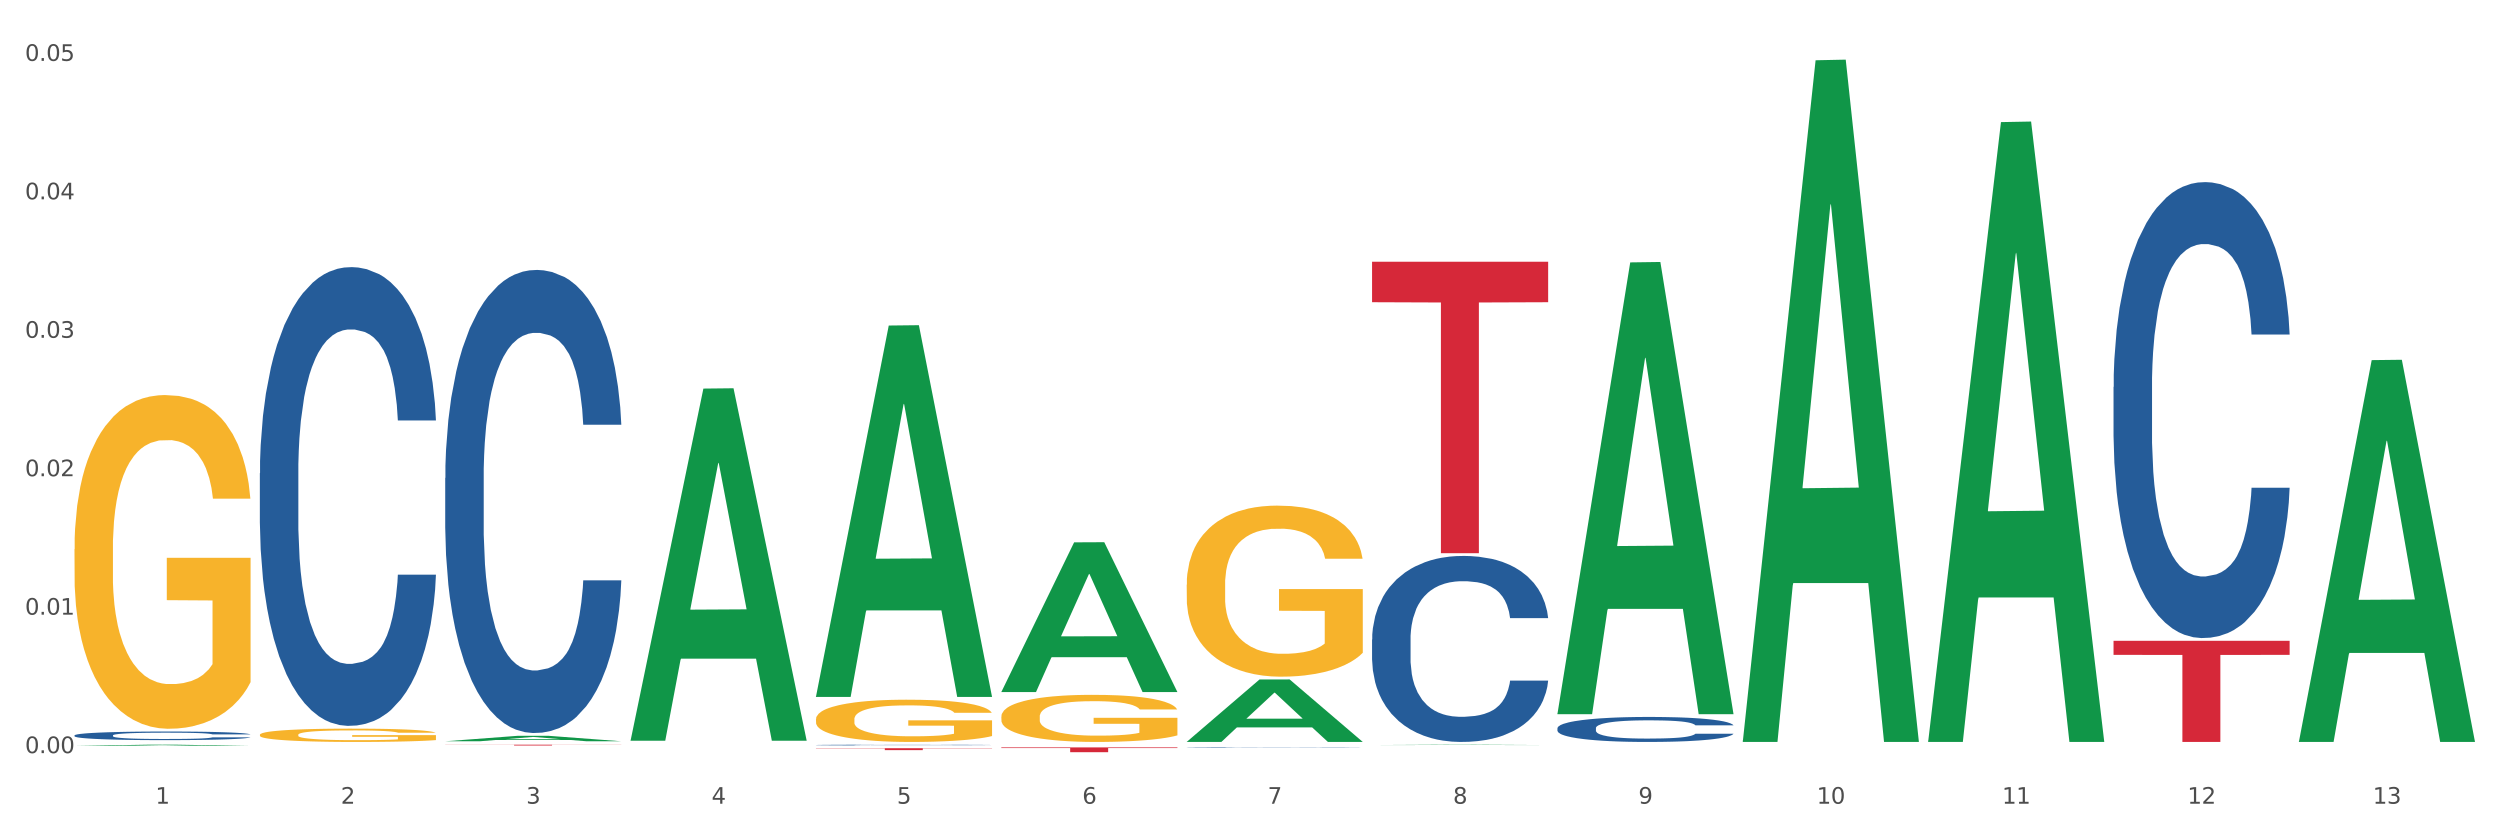
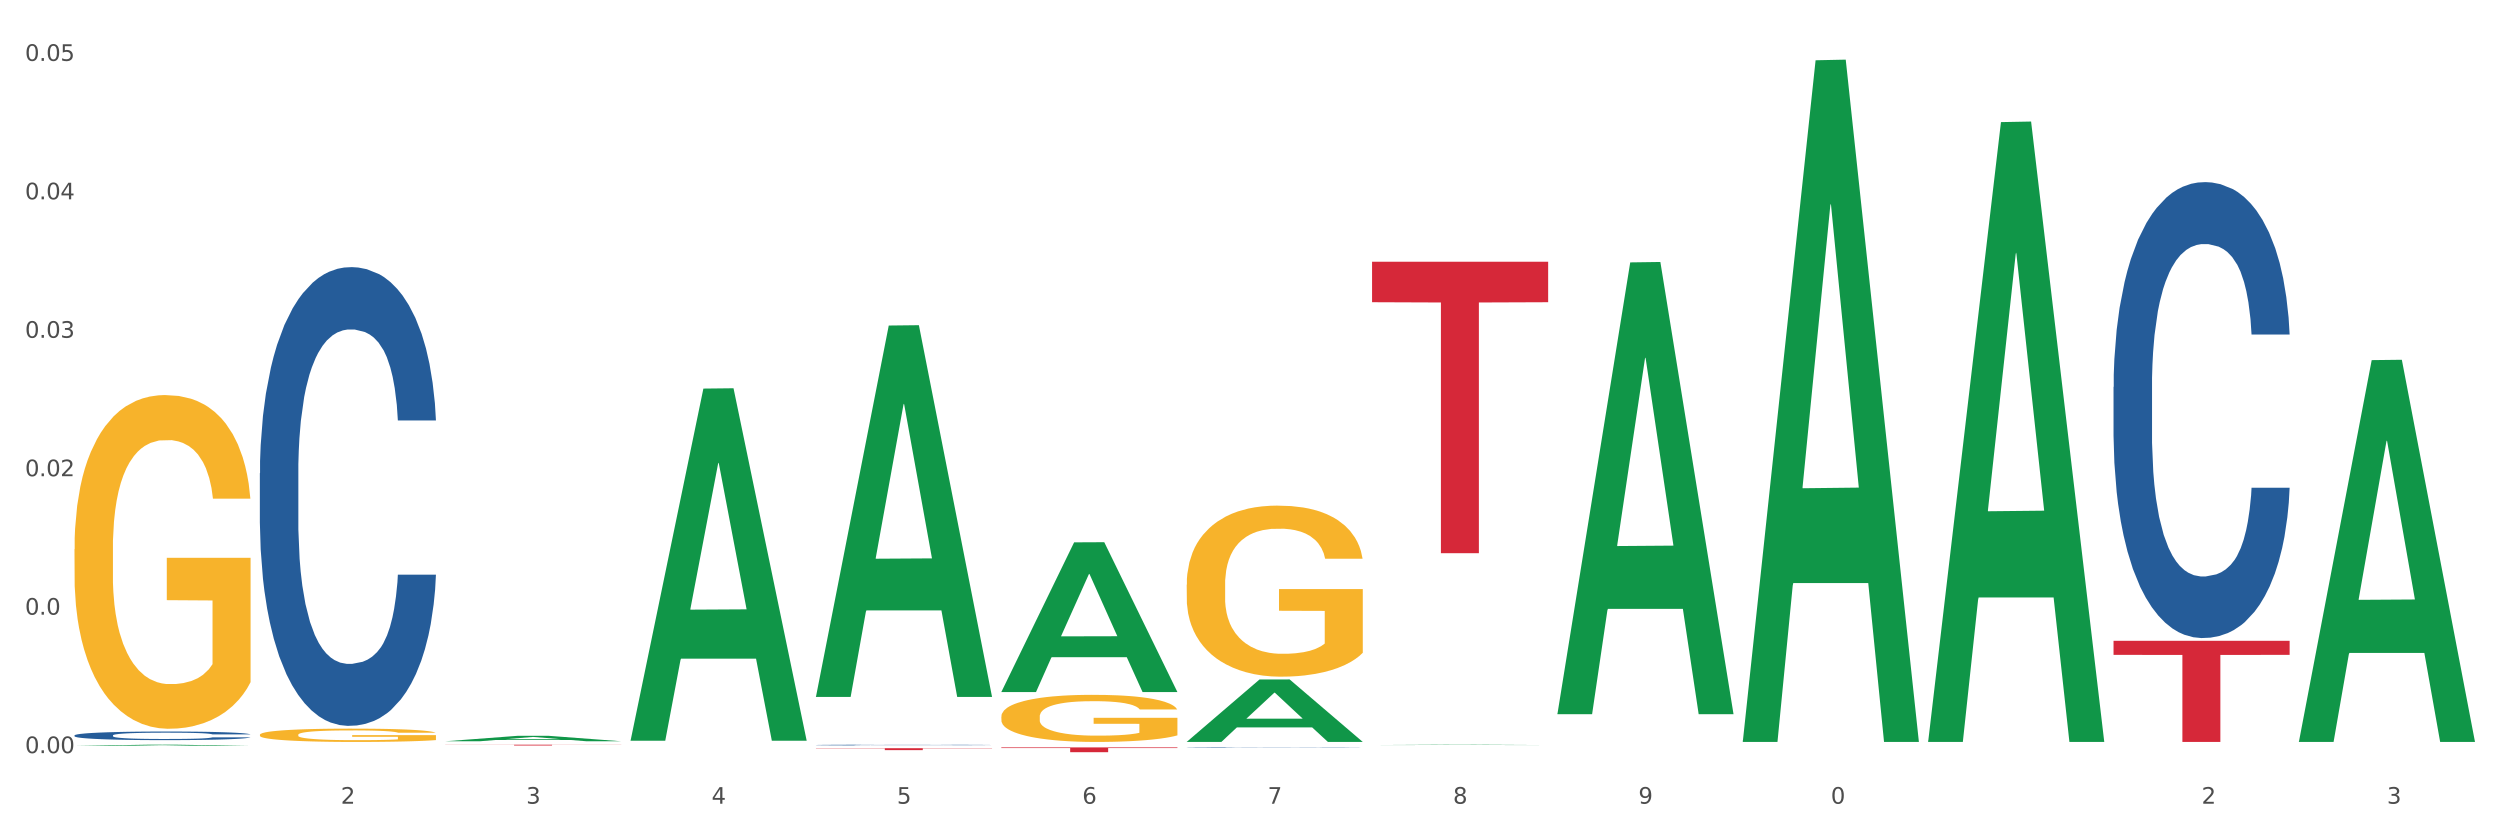
<svg xmlns="http://www.w3.org/2000/svg" xmlns:xlink="http://www.w3.org/1999/xlink" width="1080pt" height="360pt" viewBox="0 0 1080 360" version="1.1">
  <rect x="0" y="0" width="1080" height="360" fill="#333333" stroke="none" />
  <defs>
    <style type="text/css">*{stroke-linejoin: round; stroke-linecap: butt}</style>
  </defs>
  <g id="figure_1">
    <g id="patch_1">
      <path d="M 0 360  L 1080 360  L 1080 0  L 0 0  z " style="fill: #ffffff; stroke: #ffffff; stroke-linejoin: miter" />
    </g>
    <g id="axes_1">
      <g id="matplotlib.axis_1">
        <g id="xtick_1">
          <g id="text_1">
            <g style="fill: #4d4d4d" transform="translate(67.159 347.204) scale(0.096 -0.096)">
              <defs>
-                 <path id="DejaVuSans-31" d="M 794 531  L 1825 531  L 1825 4091  L 703 3866  L 703 4441  L 1819 4666  L 2450 4666  L 2450 531  L 3481 531  L 3481 0  L 794 0  L 794 531  z " transform="scale(0.016)" />
-               </defs>
+                 </defs>
              <use xlink:href="#DejaVuSans-31" />
            </g>
          </g>
        </g>
        <g id="xtick_2">
          <g id="text_2">
            <g style="fill: #4d4d4d" transform="translate(147.238 347.204) scale(0.096 -0.096)">
              <defs>
                <path id="DejaVuSans-32" d="M 1228 531  L 3431 531  L 3431 0  L 469 0  L 469 531  Q 828 903 1448 1529  Q 2069 2156 2228 2338  Q 2531 2678 2651 2914  Q 2772 3150 2772 3378  Q 2772 3750 2511 3984  Q 2250 4219 1831 4219  Q 1534 4219 1204 4116  Q 875 4013 500 3803  L 500 4441  Q 881 4594 1212 4672  Q 1544 4750 1819 4750  Q 2544 4750 2975 4387  Q 3406 4025 3406 3419  Q 3406 3131 3298 2873  Q 3191 2616 2906 2266  Q 2828 2175 2409 1742  Q 1991 1309 1228 531  z " transform="scale(0.016)" />
              </defs>
              <use xlink:href="#DejaVuSans-32" />
            </g>
          </g>
        </g>
        <g id="xtick_3">
          <g id="text_3">
            <g style="fill: #4d4d4d" transform="translate(227.317 347.204) scale(0.096 -0.096)">
              <defs>
                <path id="DejaVuSans-33" d="M 2597 2516  Q 3050 2419 3304 2112  Q 3559 1806 3559 1356  Q 3559 666 3084 287  Q 2609 -91 1734 -91  Q 1441 -91 1130 -33  Q 819 25 488 141  L 488 750  Q 750 597 1062 519  Q 1375 441 1716 441  Q 2309 441 2620 675  Q 2931 909 2931 1356  Q 2931 1769 2642 2001  Q 2353 2234 1838 2234  L 1294 2234  L 1294 2753  L 1863 2753  Q 2328 2753 2575 2939  Q 2822 3125 2822 3475  Q 2822 3834 2567 4026  Q 2313 4219 1838 4219  Q 1578 4219 1281 4162  Q 984 4106 628 3988  L 628 4550  Q 988 4650 1302 4700  Q 1616 4750 1894 4750  Q 2613 4750 3031 4423  Q 3450 4097 3450 3541  Q 3450 3153 3228 2886  Q 3006 2619 2597 2516  z " transform="scale(0.016)" />
              </defs>
              <use xlink:href="#DejaVuSans-33" />
            </g>
          </g>
        </g>
        <g id="xtick_4">
          <g id="text_4">
            <g style="fill: #4d4d4d" transform="translate(307.396 347.204) scale(0.096 -0.096)">
              <defs>
                <path id="DejaVuSans-34" d="M 2419 4116  L 825 1625  L 2419 1625  L 2419 4116  z M 2253 4666  L 3047 4666  L 3047 1625  L 3713 1625  L 3713 1100  L 3047 1100  L 3047 0  L 2419 0  L 2419 1100  L 313 1100  L 313 1709  L 2253 4666  z " transform="scale(0.016)" />
              </defs>
              <use xlink:href="#DejaVuSans-34" />
            </g>
          </g>
        </g>
        <g id="xtick_5">
          <g id="text_5">
            <g style="fill: #4d4d4d" transform="translate(387.475 347.204) scale(0.096 -0.096)">
              <defs>
                <path id="DejaVuSans-35" d="M 691 4666  L 3169 4666  L 3169 4134  L 1269 4134  L 1269 2991  Q 1406 3038 1543 3061  Q 1681 3084 1819 3084  Q 2600 3084 3056 2656  Q 3513 2228 3513 1497  Q 3513 744 3044 326  Q 2575 -91 1722 -91  Q 1428 -91 1123 -41  Q 819 9 494 109  L 494 744  Q 775 591 1075 516  Q 1375 441 1709 441  Q 2250 441 2565 725  Q 2881 1009 2881 1497  Q 2881 1984 2565 2268  Q 2250 2553 1709 2553  Q 1456 2553 1204 2497  Q 953 2441 691 2322  L 691 4666  z " transform="scale(0.016)" />
              </defs>
              <use xlink:href="#DejaVuSans-35" />
            </g>
          </g>
        </g>
        <g id="xtick_6">
          <g id="text_6">
            <g style="fill: #4d4d4d" transform="translate(467.554 347.204) scale(0.096 -0.096)">
              <defs>
                <path id="DejaVuSans-36" d="M 2113 2584  Q 1688 2584 1439 2293  Q 1191 2003 1191 1497  Q 1191 994 1439 701  Q 1688 409 2113 409  Q 2538 409 2786 701  Q 3034 994 3034 1497  Q 3034 2003 2786 2293  Q 2538 2584 2113 2584  z M 3366 4563  L 3366 3988  Q 3128 4100 2886 4159  Q 2644 4219 2406 4219  Q 1781 4219 1451 3797  Q 1122 3375 1075 2522  Q 1259 2794 1537 2939  Q 1816 3084 2150 3084  Q 2853 3084 3261 2657  Q 3669 2231 3669 1497  Q 3669 778 3244 343  Q 2819 -91 2113 -91  Q 1303 -91 875 529  Q 447 1150 447 2328  Q 447 3434 972 4092  Q 1497 4750 2381 4750  Q 2619 4750 2861 4703  Q 3103 4656 3366 4563  z " transform="scale(0.016)" />
              </defs>
              <use xlink:href="#DejaVuSans-36" />
            </g>
          </g>
        </g>
        <g id="xtick_7">
          <g id="text_7">
            <g style="fill: #4d4d4d" transform="translate(547.634 347.204) scale(0.096 -0.096)">
              <defs>
                <path id="DejaVuSans-37" d="M 525 4666  L 3525 4666  L 3525 4397  L 1831 0  L 1172 0  L 2766 4134  L 525 4134  L 525 4666  z " transform="scale(0.016)" />
              </defs>
              <use xlink:href="#DejaVuSans-37" />
            </g>
          </g>
        </g>
        <g id="xtick_8">
          <g id="text_8">
            <g style="fill: #4d4d4d" transform="translate(627.713 347.204) scale(0.096 -0.096)">
              <defs>
                <path id="DejaVuSans-38" d="M 2034 2216  Q 1584 2216 1326 1975  Q 1069 1734 1069 1313  Q 1069 891 1326 650  Q 1584 409 2034 409  Q 2484 409 2743 651  Q 3003 894 3003 1313  Q 3003 1734 2745 1975  Q 2488 2216 2034 2216  z M 1403 2484  Q 997 2584 770 2862  Q 544 3141 544 3541  Q 544 4100 942 4425  Q 1341 4750 2034 4750  Q 2731 4750 3128 4425  Q 3525 4100 3525 3541  Q 3525 3141 3298 2862  Q 3072 2584 2669 2484  Q 3125 2378 3379 2068  Q 3634 1759 3634 1313  Q 3634 634 3220 271  Q 2806 -91 2034 -91  Q 1263 -91 848 271  Q 434 634 434 1313  Q 434 1759 690 2068  Q 947 2378 1403 2484  z M 1172 3481  Q 1172 3119 1398 2916  Q 1625 2713 2034 2713  Q 2441 2713 2670 2916  Q 2900 3119 2900 3481  Q 2900 3844 2670 4047  Q 2441 4250 2034 4250  Q 1625 4250 1398 4047  Q 1172 3844 1172 3481  z " transform="scale(0.016)" />
              </defs>
              <use xlink:href="#DejaVuSans-38" />
            </g>
          </g>
        </g>
        <g id="xtick_9">
          <g id="text_9">
            <g style="fill: #4d4d4d" transform="translate(707.792 347.204) scale(0.096 -0.096)">
              <defs>
                <path id="DejaVuSans-39" d="M 703 97  L 703 672  Q 941 559 1184 500  Q 1428 441 1663 441  Q 2288 441 2617 861  Q 2947 1281 2994 2138  Q 2813 1869 2534 1725  Q 2256 1581 1919 1581  Q 1219 1581 811 2004  Q 403 2428 403 3163  Q 403 3881 828 4315  Q 1253 4750 1959 4750  Q 2769 4750 3195 4129  Q 3622 3509 3622 2328  Q 3622 1225 3098 567  Q 2575 -91 1691 -91  Q 1453 -91 1209 -44  Q 966 3 703 97  z M 1959 2075  Q 2384 2075 2632 2365  Q 2881 2656 2881 3163  Q 2881 3666 2632 3958  Q 2384 4250 1959 4250  Q 1534 4250 1286 3958  Q 1038 3666 1038 3163  Q 1038 2656 1286 2365  Q 1534 2075 1959 2075  z " transform="scale(0.016)" />
              </defs>
              <use xlink:href="#DejaVuSans-39" />
            </g>
          </g>
        </g>
        <g id="xtick_10">
          <g id="text_10">
            <g style="fill: #4d4d4d" transform="translate(784.817 347.204) scale(0.096 -0.096)">
              <defs>
                <path id="DejaVuSans-30" d="M 2034 4250  Q 1547 4250 1301 3770  Q 1056 3291 1056 2328  Q 1056 1369 1301 889  Q 1547 409 2034 409  Q 2525 409 2770 889  Q 3016 1369 3016 2328  Q 3016 3291 2770 3770  Q 2525 4250 2034 4250  z M 2034 4750  Q 2819 4750 3233 4129  Q 3647 3509 3647 2328  Q 3647 1150 3233 529  Q 2819 -91 2034 -91  Q 1250 -91 836 529  Q 422 1150 422 2328  Q 422 3509 836 4129  Q 1250 4750 2034 4750  z " transform="scale(0.016)" />
              </defs>
              <use xlink:href="#DejaVuSans-31" />
              <use xlink:href="#DejaVuSans-30" transform="translate(63.623 0)" />
            </g>
          </g>
        </g>
        <g id="xtick_11">
          <g id="text_11">
            <g style="fill: #4d4d4d" transform="translate(864.896 347.204) scale(0.096 -0.096)">
              <use xlink:href="#DejaVuSans-31" />
              <use xlink:href="#DejaVuSans-31" transform="translate(63.623 0)" />
            </g>
          </g>
        </g>
        <g id="xtick_12">
          <g id="text_12">
            <g style="fill: #4d4d4d" transform="translate(944.975 347.204) scale(0.096 -0.096)">
              <use xlink:href="#DejaVuSans-31" />
              <use xlink:href="#DejaVuSans-32" transform="translate(63.623 0)" />
            </g>
          </g>
        </g>
        <g id="xtick_13">
          <g id="text_13">
            <g style="fill: #4d4d4d" transform="translate(1025.054 347.204) scale(0.096 -0.096)">
              <use xlink:href="#DejaVuSans-31" />
              <use xlink:href="#DejaVuSans-33" transform="translate(63.623 0)" />
            </g>
          </g>
        </g>
        <g id="xtick_14" />
        <g id="xtick_15" />
        <g id="xtick_16" />
        <g id="xtick_17" />
        <g id="xtick_18" />
        <g id="xtick_19" />
        <g id="xtick_20" />
        <g id="xtick_21" />
        <g id="xtick_22" />
        <g id="xtick_23" />
        <g id="xtick_24" />
        <g id="xtick_25" />
      </g>
      <g id="matplotlib.axis_2">
        <g id="ytick_1">
          <g id="text_14">
            <g style="fill: #4d4d4d" transform="translate(10.8 325.353) scale(0.096 -0.096)">
              <defs>
                <path id="DejaVuSans-2e" d="M 684 794  L 1344 794  L 1344 0  L 684 0  L 684 794  z " transform="scale(0.016)" />
              </defs>
              <use xlink:href="#DejaVuSans-30" />
              <use xlink:href="#DejaVuSans-2e" transform="translate(63.623 0)" />
              <use xlink:href="#DejaVuSans-30" transform="translate(95.41 0)" />
              <use xlink:href="#DejaVuSans-30" transform="translate(159.033 0)" />
            </g>
          </g>
        </g>
        <g id="ytick_2">
          <g id="text_15">
            <g style="fill: #4d4d4d" transform="translate(10.8 265.543) scale(0.096 -0.096)">
              <use xlink:href="#DejaVuSans-30" />
              <use xlink:href="#DejaVuSans-2e" transform="translate(63.623 0)" />
              <use xlink:href="#DejaVuSans-30" transform="translate(95.41 0)" />
              <use xlink:href="#DejaVuSans-31" transform="translate(159.033 0)" />
            </g>
          </g>
        </g>
        <g id="ytick_3">
          <g id="text_16">
            <g style="fill: #4d4d4d" transform="translate(10.8 205.732) scale(0.096 -0.096)">
              <use xlink:href="#DejaVuSans-30" />
              <use xlink:href="#DejaVuSans-2e" transform="translate(63.623 0)" />
              <use xlink:href="#DejaVuSans-30" transform="translate(95.41 0)" />
              <use xlink:href="#DejaVuSans-32" transform="translate(159.033 0)" />
            </g>
          </g>
        </g>
        <g id="ytick_4">
          <g id="text_17">
            <g style="fill: #4d4d4d" transform="translate(10.8 145.922) scale(0.096 -0.096)">
              <use xlink:href="#DejaVuSans-30" />
              <use xlink:href="#DejaVuSans-2e" transform="translate(63.623 0)" />
              <use xlink:href="#DejaVuSans-30" transform="translate(95.41 0)" />
              <use xlink:href="#DejaVuSans-33" transform="translate(159.033 0)" />
            </g>
          </g>
        </g>
        <g id="ytick_5">
          <g id="text_18">
            <g style="fill: #4d4d4d" transform="translate(10.8 86.111) scale(0.096 -0.096)">
              <use xlink:href="#DejaVuSans-30" />
              <use xlink:href="#DejaVuSans-2e" transform="translate(63.623 0)" />
              <use xlink:href="#DejaVuSans-30" transform="translate(95.41 0)" />
              <use xlink:href="#DejaVuSans-34" transform="translate(159.033 0)" />
            </g>
          </g>
        </g>
        <g id="ytick_6">
          <g id="text_19">
            <g style="fill: #4d4d4d" transform="translate(10.8 26.3) scale(0.096 -0.096)">
              <use xlink:href="#DejaVuSans-30" />
              <use xlink:href="#DejaVuSans-2e" transform="translate(63.623 0)" />
              <use xlink:href="#DejaVuSans-30" transform="translate(95.41 0)" />
              <use xlink:href="#DejaVuSans-35" transform="translate(159.033 0)" />
            </g>
          </g>
        </g>
        <g id="ytick_7" />
        <g id="ytick_8" />
        <g id="ytick_9" />
        <g id="ytick_10" />
        <g id="ytick_11" />
      </g>
      <g id="PolyCollection_1">
        <path d="M 32.175 322.247  L 32.253 322.247  L 63.625 321.707  L 76.644 321.706  L 108.25 322.248  L 93.192 322.248  L 86.369 322.122  L 53.978 322.122  L 53.743 322.124  L 47.155 322.248  L 32.175 322.248  L 32.175 322.247  L 58.056 322.047  L 82.291 322.046  L 70.291 321.822  L 70.134 321.821  L 69.977 321.822  L 57.978 322.046  L 58.056 322.047  L 32.175 322.247  z " clip-path="url(#p9ff8dbdf9f)" style="fill: #109648" />
-         <path d="M 592.729 276.268  L 592.819 276.195  L 592.819 274.14  L 593.089 271.351  L 594.078 266.214  L 595.337 262.324  L 597.495 257.774  L 598.664 255.866  L 600.193 253.737  L 603.34 250.288  L 606.937 247.352  L 609.455 245.738  L 611.343 244.71  L 615.57 242.876  L 617.998 242.068  L 620.515 241.408  L 622.674 240.967  L 626.27 240.454  L 629.148 240.234  L 632.475 240.16  L 635.263 240.234  L 638.95 240.527  L 644.345 241.408  L 646.413 241.922  L 649.201 242.802  L 652.078 243.976  L 654.417 245.151  L 657.114 246.839  L 659.902 249.04  L 662.6 251.829  L 664.488 254.398  L 666.017 257.113  L 667.365 260.416  L 668.355 264.012  L 668.804 267.021  L 652.348 267.021  L 651.899 264.306  L 650.999 261.37  L 650.1 259.388  L 649.111 257.774  L 647.582 255.939  L 646.233 254.765  L 643.985 253.37  L 641.917 252.49  L 640.209 251.976  L 638.14 251.536  L 633.734 251.095  L 630.587 251.095  L 628.608 251.242  L 626.181 251.609  L 624.112 252.123  L 621.684 253.003  L 619.796 253.958  L 617.908 255.205  L 616.829 256.086  L 615.21 257.7  L 614.131 259.021  L 612.692 261.297  L 611.883 262.911  L 610.444 267.094  L 609.814 270.177  L 609.545 272.305  L 609.365 274.654  L 609.365 286.102  L 609.904 291.24  L 610.354 293.441  L 611.073 295.937  L 612.422 299.166  L 614.401 302.322  L 616.469 304.597  L 618.177 305.991  L 619.796 307.019  L 621.415 307.826  L 623.393 308.56  L 625.012 309  L 627.439 309.441  L 630.317 309.661  L 632.565 309.661  L 637.151 309.294  L 639.219 308.927  L 641.198 308.413  L 643.356 307.606  L 645.064 306.725  L 646.054 306.065  L 647.672 304.67  L 648.931 303.202  L 650.01 301.514  L 650.73 300.047  L 651.539 297.845  L 652.168 295.35  L 652.348 294.029  L 668.804 294.029  L 668.445 296.671  L 667.815 299.239  L 666.556 302.689  L 665.567 304.67  L 664.038 307.092  L 662.42 309.147  L 660.172 311.422  L 658.103 313.11  L 655.945 314.578  L 653.607 315.899  L 649.381 317.734  L 647.852 318.247  L 644.615 319.128  L 642.097 319.642  L 638.41 320.155  L 634.633 320.449  L 630.677 320.522  L 627.17 320.376  L 623.303 319.935  L 620.875 319.495  L 618.177 318.834  L 615.03 317.807  L 612.063 316.559  L 609.275 315.092  L 606.667 313.404  L 604.239 311.495  L 601.092 308.34  L 598.754 305.257  L 597.045 302.395  L 595.876 299.973  L 594.707 296.891  L 594.078 294.762  L 593.089 289.625  L 592.729 284.855  L 592.729 276.268  z " clip-path="url(#p9ff8dbdf9f)" style="fill: #255c99" />
        <path d="M 352.492 321.854  L 352.582 321.854  L 352.582 321.846  L 352.851 321.834  L 353.84 321.813  L 355.099 321.797  L 357.258 321.778  L 358.427 321.771  L 359.955 321.762  L 363.103 321.748  L 366.699 321.736  L 369.217 321.729  L 371.106 321.725  L 375.332 321.717  L 377.76 321.714  L 380.278 321.711  L 382.436 321.71  L 386.033 321.707  L 388.911 321.707  L 392.238 321.706  L 395.025 321.707  L 398.712 321.708  L 404.108 321.711  L 406.176 321.713  L 408.963 321.717  L 411.841 321.722  L 414.179 321.727  L 416.877 321.734  L 419.664 321.743  L 422.362 321.754  L 424.25 321.765  L 425.779 321.776  L 427.128 321.789  L 428.117 321.804  L 428.567 321.816  L 412.111 321.816  L 411.661 321.805  L 410.762 321.793  L 409.863 321.785  L 408.874 321.778  L 407.345 321.771  L 405.996 321.766  L 403.748 321.76  L 401.68 321.757  L 399.971 321.755  L 397.903 321.753  L 393.497 321.751  L 390.349 321.751  L 388.371 321.752  L 385.943 321.753  L 383.875 321.755  L 381.447 321.759  L 379.559 321.763  L 377.67 321.768  L 376.591 321.772  L 374.972 321.778  L 373.893 321.784  L 372.455 321.793  L 371.645 321.8  L 370.207 321.817  L 369.577 321.829  L 369.307 321.838  L 369.127 321.848  L 369.127 321.895  L 369.667 321.916  L 370.117 321.925  L 370.836 321.935  L 372.185 321.948  L 374.163 321.961  L 376.231 321.971  L 377.94 321.976  L 379.559 321.98  L 381.177 321.984  L 383.155 321.987  L 384.774 321.989  L 387.202 321.99  L 390.08 321.991  L 392.328 321.991  L 396.914 321.99  L 398.982 321.988  L 400.96 321.986  L 403.118 321.983  L 404.827 321.979  L 405.816 321.977  L 407.435 321.971  L 408.694 321.965  L 409.773 321.958  L 410.492 321.952  L 411.302 321.943  L 411.931 321.933  L 412.111 321.927  L 428.567 321.927  L 428.207 321.938  L 427.578 321.949  L 426.319 321.963  L 425.33 321.971  L 423.801 321.981  L 422.182 321.989  L 419.934 321.999  L 417.866 322.005  L 415.708 322.012  L 413.37 322.017  L 409.143 322.024  L 407.615 322.027  L 404.377 322.03  L 401.86 322.032  L 398.173 322.034  L 394.396 322.036  L 390.439 322.036  L 386.932 322.035  L 383.066 322.033  L 380.638 322.032  L 377.94 322.029  L 374.793 322.025  L 371.825 322.02  L 369.038 322.014  L 366.43 322.007  L 364.002 321.999  L 360.854 321.986  L 358.516 321.973  L 356.808 321.962  L 355.639 321.952  L 354.47 321.939  L 353.84 321.93  L 352.851 321.909  L 352.492 321.89  L 352.492 321.854  z " clip-path="url(#p9ff8dbdf9f)" style="fill: #255c99" />
-         <path d="M 192.333 206.501  L 192.423 206.319  L 192.423 201.203  L 192.693 194.26  L 193.682 181.471  L 194.941 171.787  L 197.099 160.46  L 198.268 155.709  L 199.797 150.411  L 202.944 141.824  L 206.541 134.515  L 209.059 130.496  L 210.947 127.938  L 215.174 123.37  L 217.602 121.361  L 220.12 119.716  L 222.278 118.62  L 225.875 117.341  L 228.752 116.793  L 232.079 116.61  L 234.867 116.793  L 238.554 117.524  L 243.949 119.716  L 246.018 120.995  L 248.805 123.188  L 251.683 126.111  L 254.021 129.034  L 256.718 133.237  L 259.506 138.718  L 262.204 145.66  L 264.092 152.055  L 265.621 158.815  L 266.97 167.037  L 267.959 175.99  L 268.408 183.48  L 251.953 183.48  L 251.503 176.72  L 250.604 169.412  L 249.704 164.479  L 248.715 160.46  L 247.187 155.892  L 245.838 152.969  L 243.59 149.497  L 241.521 147.305  L 239.813 146.026  L 237.745 144.93  L 233.338 143.833  L 230.191 143.833  L 228.213 144.199  L 225.785 145.112  L 223.717 146.391  L 221.289 148.584  L 219.4 150.959  L 217.512 154.065  L 216.433 156.257  L 214.814 160.277  L 213.735 163.566  L 212.296 169.229  L 211.487 173.249  L 210.048 183.663  L 209.419 191.337  L 209.149 196.635  L 208.969 202.482  L 208.969 230.984  L 209.509 243.773  L 209.958 249.254  L 210.678 255.466  L 212.027 263.505  L 214.005 271.362  L 216.073 277.025  L 217.782 280.497  L 219.4 283.055  L 221.019 285.064  L 222.997 286.892  L 224.616 287.988  L 227.044 289.084  L 229.921 289.632  L 232.169 289.632  L 236.755 288.719  L 238.824 287.805  L 240.802 286.526  L 242.96 284.516  L 244.669 282.324  L 245.658 280.68  L 247.276 277.208  L 248.535 273.554  L 249.615 269.352  L 250.334 265.698  L 251.143 260.217  L 251.773 254.005  L 251.953 250.716  L 268.408 250.716  L 268.049 257.293  L 267.419 263.688  L 266.16 272.275  L 265.171 277.208  L 263.643 283.237  L 262.024 288.353  L 259.776 294.017  L 257.708 298.219  L 255.549 301.873  L 253.211 305.162  L 248.985 309.73  L 247.456 311.009  L 244.219 313.201  L 241.701 314.48  L 238.014 315.759  L 234.238 316.49  L 230.281 316.672  L 226.774 316.307  L 222.907 315.211  L 220.479 314.115  L 217.782 312.47  L 214.634 309.912  L 211.667 306.806  L 208.879 303.152  L 206.271 298.95  L 203.843 294.2  L 200.696 286.343  L 198.358 278.67  L 196.65 271.544  L 195.481 265.515  L 194.312 257.841  L 193.682 252.543  L 192.693 239.754  L 192.333 227.878  L 192.333 206.501  z " clip-path="url(#p9ff8dbdf9f)" style="fill: #255c99" />
        <path d="M 112.254 204.441  L 112.344 204.26  L 112.344 199.193  L 112.614 192.315  L 113.603 179.645  L 114.862 170.052  L 117.02 158.83  L 118.189 154.124  L 119.718 148.875  L 122.865 140.368  L 126.462 133.129  L 128.98 129.147  L 130.868 126.613  L 135.095 122.088  L 137.523 120.097  L 140.04 118.468  L 142.199 117.382  L 145.796 116.115  L 148.673 115.572  L 152 115.391  L 154.788 115.572  L 158.475 116.296  L 163.87 118.468  L 165.938 119.735  L 168.726 121.907  L 171.604 124.803  L 173.942 127.699  L 176.639 131.862  L 179.427 137.292  L 182.125 144.169  L 184.013 150.504  L 185.542 157.201  L 186.891 165.346  L 187.88 174.215  L 188.329 181.636  L 171.873 181.636  L 171.424 174.939  L 170.525 167.699  L 169.625 162.812  L 168.636 158.83  L 167.107 154.305  L 165.759 151.409  L 163.51 147.97  L 161.442 145.798  L 159.734 144.531  L 157.665 143.445  L 153.259 142.359  L 150.112 142.359  L 148.134 142.721  L 145.706 143.626  L 143.637 144.893  L 141.209 147.065  L 139.321 149.418  L 137.433 152.495  L 136.354 154.667  L 134.735 158.649  L 133.656 161.907  L 132.217 167.518  L 131.408 171.5  L 129.969 181.817  L 129.34 189.419  L 129.07 194.668  L 128.89 200.46  L 128.89 228.695  L 129.43 241.365  L 129.879 246.795  L 130.599 252.949  L 131.947 260.913  L 133.926 268.696  L 135.994 274.306  L 137.702 277.745  L 139.321 280.279  L 140.94 282.27  L 142.918 284.08  L 144.537 285.166  L 146.965 286.252  L 149.842 286.795  L 152.09 286.795  L 156.676 285.89  L 158.745 284.985  L 160.723 283.718  L 162.881 281.727  L 164.59 279.555  L 165.579 277.926  L 167.197 274.487  L 168.456 270.867  L 169.535 266.705  L 170.255 263.085  L 171.064 257.655  L 171.694 251.501  L 171.873 248.243  L 188.329 248.243  L 187.97 254.759  L 187.34 261.094  L 186.081 269.6  L 185.092 274.487  L 183.563 280.46  L 181.945 285.528  L 179.697 291.139  L 177.628 295.302  L 175.47 298.922  L 173.132 302.18  L 168.906 306.705  L 167.377 307.972  L 164.14 310.144  L 161.622 311.411  L 157.935 312.678  L 154.158 313.402  L 150.202 313.583  L 146.695 313.221  L 142.828 312.135  L 140.4 311.049  L 137.702 309.42  L 134.555 306.886  L 131.588 303.809  L 128.8 300.189  L 126.192 296.026  L 123.764 291.32  L 120.617 283.537  L 118.279 275.935  L 116.57 268.877  L 115.401 262.904  L 114.232 255.302  L 113.603 250.053  L 112.614 237.383  L 112.254 225.618  L 112.254 204.441  z " clip-path="url(#p9ff8dbdf9f)" style="fill: #255c99" />
        <path d="M 32.175 317.691  L 32.265 317.687  L 32.265 317.592  L 32.535 317.463  L 33.524 317.225  L 34.783 317.045  L 36.941 316.834  L 38.11 316.745  L 39.639 316.647  L 42.786 316.487  L 46.383 316.351  L 48.901 316.276  L 50.789 316.228  L 55.016 316.143  L 57.443 316.106  L 59.961 316.075  L 62.119 316.055  L 65.716 316.031  L 68.594 316.021  L 71.921 316.018  L 74.709 316.021  L 78.396 316.035  L 83.791 316.075  L 85.859 316.099  L 88.647 316.14  L 91.524 316.194  L 93.862 316.249  L 96.56 316.327  L 99.348 316.429  L 102.045 316.558  L 103.934 316.677  L 105.463 316.803  L 106.811 316.956  L 107.801 317.123  L 108.25 317.262  L 91.794 317.262  L 91.345 317.136  L 90.445 317  L 89.546 316.909  L 88.557 316.834  L 87.028 316.749  L 85.679 316.694  L 83.431 316.63  L 81.363 316.589  L 79.655 316.565  L 77.586 316.545  L 73.18 316.524  L 70.033 316.524  L 68.054 316.531  L 65.627 316.548  L 63.558 316.572  L 61.13 316.613  L 59.242 316.657  L 57.354 316.715  L 56.274 316.756  L 54.656 316.83  L 53.577 316.892  L 52.138 316.997  L 51.329 317.072  L 49.89 317.266  L 49.26 317.408  L 48.991 317.507  L 48.811 317.616  L 48.811 318.146  L 49.35 318.384  L 49.8 318.486  L 50.519 318.602  L 51.868 318.752  L 53.847 318.898  L 55.915 319.003  L 57.623 319.068  L 59.242 319.116  L 60.861 319.153  L 62.839 319.187  L 64.457 319.207  L 66.885 319.228  L 69.763 319.238  L 72.011 319.238  L 76.597 319.221  L 78.665 319.204  L 80.644 319.18  L 82.802 319.143  L 84.51 319.102  L 85.5 319.071  L 87.118 319.007  L 88.377 318.939  L 89.456 318.861  L 90.176 318.793  L 90.985 318.69  L 91.614 318.575  L 91.794 318.514  L 108.25 318.514  L 107.89 318.636  L 107.261 318.755  L 106.002 318.915  L 105.013 319.007  L 103.484 319.119  L 101.866 319.214  L 99.618 319.32  L 97.549 319.398  L 95.391 319.466  L 93.053 319.527  L 88.827 319.612  L 87.298 319.636  L 84.061 319.677  L 81.543 319.7  L 77.856 319.724  L 74.079 319.738  L 70.123 319.741  L 66.616 319.734  L 62.749 319.714  L 60.321 319.694  L 57.623 319.663  L 54.476 319.615  L 51.509 319.558  L 48.721 319.49  L 46.113 319.411  L 43.685 319.323  L 40.538 319.177  L 38.2 319.034  L 36.491 318.901  L 35.322 318.789  L 34.153 318.646  L 33.524 318.548  L 32.535 318.31  L 32.175 318.089  L 32.175 317.691  z " clip-path="url(#p9ff8dbdf9f)" style="fill: #255c99" />
        <path d="M 32.175 237.281  L 32.265 237.149  L 32.265 232.409  L 32.444 228.327  L 33.343 218.452  L 34.69 210.288  L 35.678 205.943  L 36.666 202.388  L 37.833 198.833  L 39.271 195.146  L 41.875 189.748  L 43.492 186.983  L 45.468 184.086  L 49.061 179.873  L 51.665 177.503  L 54.36 175.528  L 58.761 173.158  L 61.635 172.104  L 64.689 171.314  L 68.371 170.788  L 71.156 170.656  L 77.263 171.051  L 82.473 172.236  L 84.988 173.158  L 88.221 174.738  L 89.927 175.791  L 92.712 177.898  L 95.586 180.663  L 97.562 183.033  L 100.526 187.51  L 102.771 191.986  L 104.837 197.516  L 105.915 201.335  L 106.723 204.89  L 107.442 208.972  L 108.16 215.423  L 91.993 215.423  L 91.365 210.815  L 90.377 206.47  L 88.939 202.257  L 87.682 199.623  L 85.526 196.331  L 83.55 194.225  L 81.485 192.645  L 78.97 191.328  L 76.994 190.67  L 74.209 190.143  L 68.731 190.275  L 65.048 191.328  L 62.533 192.645  L 60.917 193.83  L 59.479 195.146  L 57.863 196.99  L 55.977 199.755  L 54.629 202.257  L 53.282 205.417  L 52.204 208.577  L 51.216 212.263  L 50.408 216.214  L 49.779 220.295  L 49.24 225.299  L 48.791 233.594  L 48.791 251.633  L 48.971 255.714  L 49.42 261.113  L 49.959 265.194  L 50.857 270.066  L 51.665 273.358  L 53.192 278.098  L 54.899 282.048  L 56.246 284.55  L 57.593 286.657  L 59.929 289.553  L 62.533 291.923  L 64.779 293.372  L 67.832 294.688  L 69.898 295.215  L 71.695 295.478  L 76.096 295.478  L 79.239 295.083  L 82.742 294.162  L 85.437 292.977  L 87.682 291.528  L 90.197 289.158  L 91.814 286.92  L 91.814 259.401  L 72.054 259.269  L 72.054 240.967  L 108.25 240.967  L 108.25 294.688  L 106.723 297.453  L 105.017 299.955  L 103.22 302.194  L 100.526 304.959  L 97.292 307.592  L 94.418 309.435  L 91.365 311.015  L 87.772 312.464  L 83.101 313.78  L 80.227 314.307  L 76.635 314.702  L 72.413 314.834  L 68.731 314.57  L 65.138 313.912  L 61.366 312.727  L 57.683 311.015  L 54.899 309.304  L 52.114 307.197  L 49.15 304.432  L 46.815 301.799  L 45.019 299.428  L 43.043 296.4  L 40.887 292.45  L 39.271 288.895  L 37.833 285.208  L 36.307 280.468  L 35.229 276.386  L 34.151 271.251  L 33.522 267.433  L 32.804 261.508  L 32.265 253.213  L 32.175 237.281  z " clip-path="url(#p9ff8dbdf9f)" style="fill: #f7b32b" />
        <path d="M 112.254 317.426  L 112.344 317.421  L 112.344 317.232  L 112.524 317.069  L 113.422 316.675  L 114.769 316.349  L 115.757 316.175  L 116.745 316.033  L 117.913 315.891  L 119.35 315.744  L 121.954 315.529  L 123.571 315.418  L 125.547 315.303  L 129.14 315.135  L 131.744 315.04  L 134.439 314.961  L 138.84 314.866  L 141.714 314.824  L 144.768 314.793  L 148.45 314.772  L 151.235 314.767  L 157.342 314.782  L 162.552 314.83  L 165.067 314.866  L 168.3 314.93  L 170.007 314.972  L 172.791 315.056  L 175.665 315.166  L 177.641 315.261  L 180.605 315.439  L 182.85 315.618  L 184.916 315.839  L 185.994 315.991  L 186.802 316.133  L 187.521 316.296  L 188.24 316.554  L 172.072 316.554  L 171.444 316.37  L 170.456 316.196  L 169.019 316.028  L 167.761 315.923  L 165.606 315.792  L 163.63 315.708  L 161.564 315.644  L 159.049 315.592  L 157.073 315.566  L 154.289 315.545  L 148.81 315.55  L 145.127 315.592  L 142.612 315.644  L 140.996 315.692  L 139.559 315.744  L 137.942 315.818  L 136.056 315.928  L 134.708 316.028  L 133.361 316.154  L 132.283 316.28  L 131.295 316.428  L 130.487 316.585  L 129.858 316.748  L 129.319 316.948  L 128.87 317.279  L 128.87 317.999  L 129.05 318.162  L 129.499 318.378  L 130.038 318.541  L 130.936 318.735  L 131.744 318.867  L 133.271 319.056  L 134.978 319.214  L 136.325 319.313  L 137.672 319.398  L 140.008 319.513  L 142.612 319.608  L 144.858 319.666  L 147.912 319.718  L 149.977 319.739  L 151.774 319.75  L 156.175 319.75  L 159.318 319.734  L 162.821 319.697  L 165.516 319.65  L 167.761 319.592  L 170.276 319.497  L 171.893 319.408  L 171.893 318.309  L 152.133 318.304  L 152.133 317.574  L 188.329 317.574  L 188.329 319.718  L 186.802 319.829  L 185.096 319.928  L 183.3 320.018  L 180.605 320.128  L 177.372 320.233  L 174.497 320.307  L 171.444 320.37  L 167.851 320.428  L 163.181 320.48  L 160.306 320.501  L 156.714 320.517  L 152.492 320.522  L 148.81 320.512  L 145.217 320.486  L 141.445 320.438  L 137.762 320.37  L 134.978 320.302  L 132.194 320.218  L 129.23 320.107  L 126.894 320.002  L 125.098 319.907  L 123.122 319.787  L 120.966 319.629  L 119.35 319.487  L 117.913 319.34  L 116.386 319.15  L 115.308 318.988  L 114.23 318.783  L 113.601 318.63  L 112.883 318.394  L 112.344 318.062  L 112.254 317.426  z " clip-path="url(#p9ff8dbdf9f)" style="fill: #f7b32b" />
-         <path d="M 352.492 310.703  L 352.581 310.687  L 352.581 310.087  L 352.761 309.57  L 353.659 308.32  L 355.006 307.286  L 355.994 306.736  L 356.982 306.286  L 358.15 305.836  L 359.587 305.369  L 362.192 304.685  L 363.809 304.335  L 365.785 303.969  L 369.377 303.435  L 371.982 303.135  L 374.676 302.885  L 379.078 302.585  L 381.952 302.452  L 385.005 302.352  L 388.688 302.285  L 391.472 302.268  L 397.58 302.318  L 402.789 302.468  L 405.304 302.585  L 408.538 302.785  L 410.244 302.918  L 413.028 303.185  L 415.903 303.535  L 417.879 303.835  L 420.843 304.402  L 423.088 304.969  L 425.154 305.669  L 426.232 306.152  L 427.04 306.603  L 427.758 307.119  L 428.477 307.936  L 412.31 307.936  L 411.681 307.353  L 410.693 306.803  L 409.256 306.269  L 407.999 305.936  L 405.843 305.519  L 403.867 305.252  L 401.801 305.052  L 399.286 304.885  L 397.31 304.802  L 394.526 304.735  L 389.047 304.752  L 385.365 304.885  L 382.85 305.052  L 381.233 305.202  L 379.796 305.369  L 378.179 305.602  L 376.293 305.952  L 374.946 306.269  L 373.599 306.669  L 372.521 307.069  L 371.533 307.536  L 370.724 308.036  L 370.096 308.553  L 369.557 309.186  L 369.108 310.237  L 369.108 312.521  L 369.287 313.037  L 369.737 313.721  L 370.275 314.238  L 371.174 314.854  L 371.982 315.271  L 373.509 315.871  L 375.215 316.371  L 376.563 316.688  L 377.91 316.955  L 380.245 317.322  L 382.85 317.622  L 385.095 317.805  L 388.149 317.972  L 390.215 318.039  L 392.011 318.072  L 396.412 318.072  L 399.556 318.022  L 403.059 317.905  L 405.753 317.755  L 407.999 317.572  L 410.514 317.272  L 412.13 316.988  L 412.13 313.504  L 392.37 313.487  L 392.37 311.17  L 428.567 311.17  L 428.567 317.972  L 427.04 318.322  L 425.333 318.639  L 423.537 318.922  L 420.843 319.272  L 417.609 319.606  L 414.735 319.839  L 411.681 320.039  L 408.088 320.222  L 403.418 320.389  L 400.544 320.456  L 396.951 320.506  L 392.73 320.522  L 389.047 320.489  L 385.455 320.406  L 381.682 320.256  L 378 320.039  L 375.215 319.822  L 372.431 319.556  L 369.467 319.205  L 367.132 318.872  L 365.335 318.572  L 363.359 318.189  L 361.204 317.688  L 359.587 317.238  L 358.15 316.772  L 356.623 316.171  L 355.545 315.655  L 354.468 315.004  L 353.839 314.521  L 353.12 313.771  L 352.581 312.721  L 352.492 310.703  z " clip-path="url(#p9ff8dbdf9f)" style="fill: #f7b32b" />
        <path d="M 432.571 309.574  L 432.661 309.555  L 432.661 308.886  L 432.84 308.31  L 433.738 306.916  L 435.086 305.763  L 436.074 305.15  L 437.062 304.648  L 438.229 304.146  L 439.666 303.626  L 442.271 302.864  L 443.888 302.473  L 445.864 302.064  L 449.456 301.469  L 452.061 301.135  L 454.756 300.856  L 459.157 300.521  L 462.031 300.373  L 465.085 300.261  L 468.767 300.187  L 471.551 300.168  L 477.659 300.224  L 482.868 300.391  L 485.383 300.521  L 488.617 300.744  L 490.323 300.893  L 493.108 301.191  L 495.982 301.581  L 497.958 301.916  L 500.922 302.548  L 503.167 303.18  L 505.233 303.96  L 506.311 304.499  L 507.119 305.001  L 507.838 305.577  L 508.556 306.488  L 492.389 306.488  L 491.76 305.838  L 490.772 305.224  L 489.335 304.629  L 488.078 304.258  L 485.922 303.793  L 483.946 303.496  L 481.88 303.272  L 479.366 303.087  L 477.39 302.994  L 474.605 302.919  L 469.126 302.938  L 465.444 303.087  L 462.929 303.272  L 461.312 303.44  L 459.875 303.626  L 458.258 303.886  L 456.372 304.276  L 455.025 304.629  L 453.678 305.076  L 452.6 305.522  L 451.612 306.042  L 450.804 306.6  L 450.175 307.176  L 449.636 307.882  L 449.187 309.053  L 449.187 311.6  L 449.367 312.176  L 449.816 312.938  L 450.355 313.515  L 451.253 314.202  L 452.061 314.667  L 453.588 315.336  L 455.295 315.894  L 456.642 316.247  L 457.989 316.545  L 460.324 316.953  L 462.929 317.288  L 465.174 317.493  L 468.228 317.678  L 470.294 317.753  L 472.09 317.79  L 476.491 317.79  L 479.635 317.734  L 483.138 317.604  L 485.832 317.437  L 488.078 317.232  L 490.593 316.898  L 492.209 316.582  L 492.209 312.697  L 472.45 312.678  L 472.45 310.094  L 508.646 310.094  L 508.646 317.678  L 507.119 318.069  L 505.413 318.422  L 503.616 318.738  L 500.922 319.128  L 497.688 319.5  L 494.814 319.76  L 491.76 319.983  L 488.168 320.188  L 483.497 320.374  L 480.623 320.448  L 477.03 320.504  L 472.809 320.522  L 469.126 320.485  L 465.534 320.392  L 461.761 320.225  L 458.079 319.983  L 455.295 319.742  L 452.51 319.444  L 449.546 319.054  L 447.211 318.682  L 445.415 318.348  L 443.439 317.92  L 441.283 317.362  L 439.666 316.861  L 438.229 316.34  L 436.702 315.671  L 435.625 315.095  L 434.547 314.37  L 433.918 313.831  L 433.199 312.994  L 432.661 311.823  L 432.571 309.574  z " clip-path="url(#p9ff8dbdf9f)" style="fill: #f7b32b" />
        <path d="M 512.65 252.575  L 512.74 252.508  L 512.74 250.078  L 512.919 247.986  L 513.818 242.923  L 515.165 238.739  L 516.153 236.511  L 517.141 234.689  L 518.308 232.867  L 519.745 230.977  L 522.35 228.21  L 523.967 226.792  L 525.943 225.307  L 529.536 223.147  L 532.14 221.933  L 534.835 220.92  L 539.236 219.705  L 542.11 219.165  L 545.164 218.76  L 548.846 218.49  L 551.631 218.423  L 557.738 218.625  L 562.948 219.233  L 565.462 219.705  L 568.696 220.515  L 570.402 221.055  L 573.187 222.135  L 576.061 223.552  L 578.037 224.767  L 581.001 227.062  L 583.246 229.357  L 585.312 232.192  L 586.39 234.149  L 587.198 235.971  L 587.917 238.064  L 588.635 241.371  L 572.468 241.371  L 571.839 239.009  L 570.851 236.781  L 569.414 234.622  L 568.157 233.272  L 566.001 231.584  L 564.025 230.504  L 561.96 229.694  L 559.445 229.02  L 557.469 228.682  L 554.684 228.412  L 549.206 228.48  L 545.523 229.02  L 543.008 229.694  L 541.391 230.302  L 539.954 230.977  L 538.338 231.922  L 536.451 233.339  L 535.104 234.622  L 533.757 236.241  L 532.679 237.861  L 531.691 239.751  L 530.883 241.776  L 530.254 243.868  L 529.715 246.433  L 529.266 250.685  L 529.266 259.932  L 529.446 262.024  L 529.895 264.792  L 530.434 266.884  L 531.332 269.381  L 532.14 271.069  L 533.667 273.499  L 535.374 275.523  L 536.721 276.806  L 538.068 277.886  L 540.403 279.371  L 543.008 280.586  L 545.254 281.328  L 548.307 282.003  L 550.373 282.273  L 552.169 282.408  L 556.571 282.408  L 559.714 282.205  L 563.217 281.733  L 565.912 281.125  L 568.157 280.383  L 570.672 279.168  L 572.289 278.021  L 572.289 263.914  L 552.529 263.847  L 552.529 254.465  L 588.725 254.465  L 588.725 282.003  L 587.198 283.42  L 585.492 284.703  L 583.695 285.85  L 581.001 287.267  L 577.767 288.617  L 574.893 289.562  L 571.839 290.372  L 568.247 291.115  L 563.576 291.79  L 560.702 292.06  L 557.109 292.262  L 552.888 292.33  L 549.206 292.195  L 545.613 291.857  L 541.841 291.25  L 538.158 290.372  L 535.374 289.495  L 532.589 288.415  L 529.625 286.998  L 527.29 285.648  L 525.494 284.433  L 523.518 282.88  L 521.362 280.855  L 519.745 279.033  L 518.308 277.143  L 516.781 274.713  L 515.704 272.621  L 514.626 269.989  L 513.997 268.031  L 513.279 264.994  L 512.74 260.742  L 512.65 252.575  z " clip-path="url(#p9ff8dbdf9f)" style="fill: #f7b32b" />
        <path d="M 192.333 321.706  L 268.408 321.706  L 268.408 321.755  L 238.483 321.756  L 238.483 322.061  L 222.078 322.061  L 222.078 321.756  L 192.333 321.755  L 192.333 321.707  L 192.333 321.706  z " clip-path="url(#p9ff8dbdf9f)" style="fill: #d62839" />
        <path d="M 352.492 323.22  L 428.567 323.22  L 428.567 323.335  L 398.641 323.336  L 398.641 324.051  L 382.237 324.051  L 382.237 323.336  L 352.492 323.335  L 352.492 323.22  L 352.492 323.22  z " clip-path="url(#p9ff8dbdf9f)" style="fill: #d62839" />
        <path d="M 432.571 322.876  L 508.646 322.876  L 508.646 323.165  L 478.721 323.167  L 478.721 324.95  L 462.316 324.95  L 462.316 323.167  L 432.571 323.165  L 432.571 322.878  L 432.571 322.876  z " clip-path="url(#p9ff8dbdf9f)" style="fill: #d62839" />
        <path d="M 592.729 113.056  L 668.804 113.056  L 668.804 130.555  L 638.879 130.673  L 638.879 238.976  L 622.474 238.976  L 622.474 130.673  L 592.729 130.555  L 592.729 113.175  L 592.729 113.056  z " clip-path="url(#p9ff8dbdf9f)" style="fill: #d62839" />
        <path d="M 913.046 276.828  L 989.121 276.828  L 989.121 282.9  L 959.196 282.941  L 959.196 320.522  L 942.791 320.522  L 942.791 282.941  L 913.046 282.9  L 913.046 276.869  L 913.046 276.828  z " clip-path="url(#p9ff8dbdf9f)" style="fill: #d62839" />
-         <path d="M 672.808 314.574  L 672.898 314.564  L 672.898 314.288  L 673.168 313.913  L 674.157 313.222  L 675.416 312.699  L 677.574 312.088  L 678.743 311.831  L 680.272 311.545  L 683.419 311.081  L 687.016 310.687  L 689.534 310.47  L 691.422 310.332  L 695.649 310.085  L 698.077 309.976  L 700.595 309.888  L 702.753 309.828  L 706.35 309.759  L 709.227 309.73  L 712.554 309.72  L 715.342 309.73  L 719.029 309.769  L 724.424 309.888  L 726.492 309.957  L 729.28 310.075  L 732.158 310.233  L 734.496 310.391  L 737.193 310.618  L 739.981 310.914  L 742.679 311.288  L 744.567 311.634  L 746.096 311.999  L 747.445 312.443  L 748.434 312.926  L 748.883 313.331  L 732.427 313.331  L 731.978 312.966  L 731.079 312.571  L 730.179 312.305  L 729.19 312.088  L 727.661 311.841  L 726.313 311.683  L 724.065 311.496  L 721.996 311.377  L 720.288 311.308  L 718.22 311.249  L 713.813 311.19  L 710.666 311.19  L 708.688 311.21  L 706.26 311.259  L 704.191 311.328  L 701.764 311.446  L 699.875 311.575  L 697.987 311.742  L 696.908 311.861  L 695.289 312.078  L 694.21 312.255  L 692.771 312.561  L 691.962 312.778  L 690.523 313.34  L 689.894 313.755  L 689.624 314.041  L 689.444 314.357  L 689.444 315.896  L 689.984 316.586  L 690.433 316.882  L 691.153 317.218  L 692.501 317.652  L 694.48 318.076  L 696.548 318.382  L 698.257 318.569  L 699.875 318.707  L 701.494 318.816  L 703.472 318.914  L 705.091 318.974  L 707.519 319.033  L 710.396 319.062  L 712.644 319.062  L 717.23 319.013  L 719.299 318.964  L 721.277 318.895  L 723.435 318.786  L 725.144 318.668  L 726.133 318.579  L 727.751 318.392  L 729.01 318.194  L 730.089 317.967  L 730.809 317.77  L 731.618 317.474  L 732.248 317.139  L 732.427 316.961  L 748.883 316.961  L 748.524 317.316  L 747.894 317.661  L 746.635 318.125  L 745.646 318.392  L 744.117 318.717  L 742.499 318.993  L 740.251 319.299  L 738.183 319.526  L 736.024 319.723  L 733.686 319.901  L 729.46 320.148  L 727.931 320.217  L 724.694 320.335  L 722.176 320.404  L 718.489 320.473  L 714.713 320.513  L 710.756 320.522  L 707.249 320.503  L 703.382 320.444  L 700.954 320.384  L 698.257 320.296  L 695.109 320.157  L 692.142 319.99  L 689.354 319.792  L 686.746 319.565  L 684.318 319.309  L 681.171 318.885  L 678.833 318.47  L 677.125 318.086  L 675.956 317.76  L 674.787 317.346  L 674.157 317.06  L 673.168 316.369  L 672.808 315.728  L 672.808 314.574  z " clip-path="url(#p9ff8dbdf9f)" style="fill: #255c99" />
        <path d="M 913.046 167.173  L 913.136 166.993  L 913.136 161.956  L 913.405 155.12  L 914.395 142.528  L 915.653 132.994  L 917.812 121.841  L 918.981 117.164  L 920.509 111.947  L 923.657 103.493  L 927.254 96.297  L 929.771 92.34  L 931.66 89.821  L 935.886 85.324  L 938.314 83.345  L 940.832 81.726  L 942.99 80.647  L 946.587 79.388  L 949.465 78.848  L 952.792 78.668  L 955.579 78.848  L 959.266 79.568  L 964.662 81.726  L 966.73 82.986  L 969.518 85.144  L 972.395 88.022  L 974.733 90.901  L 977.431 95.038  L 980.218 100.435  L 982.916 107.27  L 984.805 113.566  L 986.333 120.222  L 987.682 128.317  L 988.671 137.132  L 989.121 144.507  L 972.665 144.507  L 972.215 137.851  L 971.316 130.656  L 970.417 125.799  L 969.428 121.841  L 967.899 117.344  L 966.55 114.466  L 964.302 111.048  L 962.234 108.889  L 960.525 107.63  L 958.457 106.551  L 954.051 105.471  L 950.903 105.471  L 948.925 105.831  L 946.497 106.731  L 944.429 107.99  L 942.001 110.149  L 940.113 112.487  L 938.224 115.545  L 937.145 117.704  L 935.527 121.661  L 934.447 124.899  L 933.009 130.476  L 932.199 134.433  L 930.761 144.687  L 930.131 152.242  L 929.861 157.459  L 929.681 163.215  L 929.681 191.278  L 930.221 203.87  L 930.671 209.266  L 931.39 215.382  L 932.739 223.297  L 934.717 231.033  L 936.785 236.609  L 938.494 240.027  L 940.113 242.545  L 941.731 244.524  L 943.71 246.323  L 945.328 247.402  L 947.756 248.482  L 950.634 249.021  L 952.882 249.021  L 957.468 248.122  L 959.536 247.222  L 961.514 245.963  L 963.673 243.984  L 965.381 241.826  L 966.37 240.207  L 967.989 236.789  L 969.248 233.191  L 970.327 229.054  L 971.046 225.456  L 971.856 220.059  L 972.485 213.943  L 972.665 210.705  L 989.121 210.705  L 988.761 217.181  L 988.132 223.477  L 986.873 231.932  L 985.884 236.789  L 984.355 242.725  L 982.736 247.762  L 980.488 253.339  L 978.42 257.476  L 976.262 261.074  L 973.924 264.312  L 969.697 268.809  L 968.169 270.068  L 964.931 272.227  L 962.414 273.486  L 958.727 274.745  L 954.95 275.465  L 950.993 275.645  L 947.486 275.285  L 943.62 274.205  L 941.192 273.126  L 938.494 271.507  L 935.347 268.989  L 932.379 265.931  L 929.592 262.333  L 926.984 258.196  L 924.556 253.518  L 921.409 245.783  L 919.071 238.228  L 917.362 231.212  L 916.193 225.276  L 915.024 217.721  L 914.395 212.504  L 913.405 199.912  L 913.046 188.219  L 913.046 167.173  z " clip-path="url(#p9ff8dbdf9f)" style="fill: #255c99" />
        <path d="M 512.65 322.876  L 512.74 322.876  L 512.74 322.87  L 513.01 322.861  L 513.999 322.846  L 515.258 322.835  L 517.416 322.821  L 518.585 322.815  L 520.114 322.809  L 523.261 322.799  L 526.858 322.79  L 529.376 322.785  L 531.264 322.782  L 535.49 322.777  L 537.918 322.775  L 540.436 322.773  L 542.594 322.771  L 546.191 322.77  L 549.069 322.769  L 552.396 322.769  L 555.184 322.769  L 558.871 322.77  L 564.266 322.773  L 566.334 322.774  L 569.122 322.777  L 571.999 322.78  L 574.337 322.784  L 577.035 322.789  L 579.823 322.795  L 582.52 322.803  L 584.409 322.811  L 585.937 322.819  L 587.286 322.829  L 588.275 322.84  L 588.725 322.848  L 572.269 322.848  L 571.819 322.84  L 570.92 322.832  L 570.021 322.826  L 569.032 322.821  L 567.503 322.816  L 566.154 322.812  L 563.906 322.808  L 561.838 322.805  L 560.129 322.804  L 558.061 322.803  L 553.655 322.801  L 550.508 322.801  L 548.529 322.802  L 546.101 322.803  L 544.033 322.804  L 541.605 322.807  L 539.717 322.81  L 537.828 322.813  L 536.749 322.816  L 535.131 322.821  L 534.052 322.825  L 532.613 322.832  L 531.804 322.836  L 530.365 322.849  L 529.735 322.858  L 529.466 322.864  L 529.286 322.871  L 529.286 322.905  L 529.825 322.92  L 530.275 322.927  L 530.994 322.934  L 532.343 322.944  L 534.321 322.953  L 536.39 322.96  L 538.098 322.964  L 539.717 322.967  L 541.335 322.969  L 543.314 322.972  L 544.932 322.973  L 547.36 322.974  L 550.238 322.975  L 552.486 322.975  L 557.072 322.974  L 559.14 322.973  L 561.119 322.971  L 563.277 322.969  L 564.985 322.966  L 565.974 322.964  L 567.593 322.96  L 568.852 322.956  L 569.931 322.951  L 570.65 322.946  L 571.46 322.94  L 572.089 322.932  L 572.269 322.928  L 588.725 322.928  L 588.365 322.936  L 587.736 322.944  L 586.477 322.954  L 585.488 322.96  L 583.959 322.967  L 582.341 322.973  L 580.092 322.98  L 578.024 322.985  L 575.866 322.989  L 573.528 322.993  L 569.302 322.999  L 567.773 323  L 564.536 323.003  L 562.018 323.004  L 558.331 323.006  L 554.554 323.007  L 550.598 323.007  L 547.091 323.007  L 543.224 323.005  L 540.796 323.004  L 538.098 323.002  L 534.951 322.999  L 531.983 322.995  L 529.196 322.991  L 526.588 322.986  L 524.16 322.98  L 521.013 322.971  L 518.675 322.962  L 516.966 322.953  L 515.797 322.946  L 514.628 322.937  L 513.999 322.931  L 513.01 322.915  L 512.65 322.901  L 512.65 322.876  z " clip-path="url(#p9ff8dbdf9f)" style="fill: #255c99" />
        <path d="M 192.333 320.225  L 192.412 320.223  L 223.783 317.859  L 236.802 317.856  L 268.408 320.229  L 253.35 320.229  L 246.527 319.677  L 214.136 319.677  L 213.901 319.686  L 207.313 320.229  L 192.333 320.229  L 192.333 320.225  L 218.215 319.347  L 242.449 319.345  L 230.449 318.362  L 230.292 318.358  L 230.136 318.364  L 218.136 319.345  L 218.215 319.347  L 192.333 320.225  z " clip-path="url(#p9ff8dbdf9f)" style="fill: #109648" />
        <path d="M 272.412 319.704  L 272.491 319.561  L 303.862 167.869  L 316.881 167.726  L 348.488 319.99  L 333.429 319.99  L 326.606 284.533  L 294.215 284.533  L 293.98 285.105  L 287.392 319.99  L 272.412 319.99  L 272.412 319.704  L 298.294 263.373  L 322.528 263.231  L 310.528 200.181  L 310.372 199.895  L 310.215 200.324  L 298.215 263.231  L 298.294 263.373  L 272.412 319.704  z " clip-path="url(#p9ff8dbdf9f)" style="fill: #109648" />
        <path d="M 352.492 300.783  L 352.57 300.632  L 383.941 140.63  L 396.96 140.479  L 428.567 301.084  L 413.509 301.084  L 406.685 263.685  L 374.295 263.685  L 374.059 264.288  L 367.471 301.084  L 352.492 301.084  L 352.492 300.783  L 378.373 241.366  L 402.607 241.216  L 390.608 174.711  L 390.451 174.41  L 390.294 174.862  L 378.294 241.216  L 378.373 241.366  L 352.492 300.783  z " clip-path="url(#p9ff8dbdf9f)" style="fill: #109648" />
        <path d="M 432.571 298.863  L 432.649 298.802  L 464.02 234.29  L 477.039 234.229  L 508.646 298.984  L 493.588 298.984  L 486.765 283.905  L 454.374 283.905  L 454.138 284.149  L 447.551 298.984  L 432.571 298.984  L 432.571 298.863  L 458.452 274.906  L 482.686 274.846  L 470.687 248.032  L 470.53 247.91  L 470.373 248.092  L 458.374 274.846  L 458.452 274.906  L 432.571 298.863  z " clip-path="url(#p9ff8dbdf9f)" style="fill: #109648" />
        <path d="M 512.65 320.472  L 512.728 320.446  L 544.1 293.539  L 557.119 293.513  L 588.725 320.522  L 573.667 320.522  L 566.844 314.233  L 534.453 314.233  L 534.218 314.334  L 527.63 320.522  L 512.65 320.522  L 512.65 320.472  L 538.531 310.48  L 562.765 310.454  L 550.766 299.27  L 550.609 299.22  L 550.452 299.296  L 538.453 310.454  L 538.531 310.48  L 512.65 320.472  z " clip-path="url(#p9ff8dbdf9f)" style="fill: #109648" />
        <path d="M 993.125 320.212  L 993.203 320.057  L 1024.574 155.573  L 1037.594 155.418  L 1069.2 320.522  L 1054.142 320.522  L 1047.319 282.076  L 1014.928 282.076  L 1014.693 282.696  L 1008.105 320.522  L 993.125 320.522  L 993.125 320.212  L 1019.006 259.131  L 1043.24 258.976  L 1031.241 190.609  L 1031.084 190.299  L 1030.927 190.764  L 1018.928 258.976  L 1019.006 259.131  L 993.125 320.212  z " clip-path="url(#p9ff8dbdf9f)" style="fill: #109648" />
        <path d="M 832.967 320.019  L 833.045 319.767  L 864.416 52.752  L 877.435 52.501  L 909.042 320.522  L 893.984 320.522  L 887.16 258.11  L 854.769 258.11  L 854.534 259.117  L 847.946 320.522  L 832.967 320.522  L 832.967 320.019  L 858.848 220.864  L 883.082 220.612  L 871.083 109.628  L 870.926 109.125  L 870.769 109.88  L 858.769 220.612  L 858.848 220.864  L 832.967 320.019  z " clip-path="url(#p9ff8dbdf9f)" style="fill: #109648" />
        <path d="M 752.887 319.969  L 752.966 319.692  L 784.337 26.036  L 797.356 25.759  L 828.963 320.522  L 813.904 320.522  L 807.081 251.883  L 774.69 251.883  L 774.455 252.99  L 767.867 320.522  L 752.887 320.522  L 752.887 319.969  L 778.769 210.92  L 803.003 210.644  L 791.003 88.587  L 790.847 88.033  L 790.69 88.864  L 778.69 210.644  L 778.769 210.92  L 752.887 319.969  z " clip-path="url(#p9ff8dbdf9f)" style="fill: #109648" />
        <path d="M 672.808 308.169  L 672.887 307.986  L 704.258 113.355  L 717.277 113.171  L 748.883 308.536  L 733.825 308.536  L 727.002 263.043  L 694.611 263.043  L 694.376 263.776  L 687.788 308.536  L 672.808 308.536  L 672.808 308.169  L 698.689 235.893  L 722.924 235.71  L 710.924 154.813  L 710.767 154.446  L 710.611 154.996  L 698.611 235.71  L 698.689 235.893  L 672.808 308.169  z " clip-path="url(#p9ff8dbdf9f)" style="fill: #109648" />
        <path d="M 592.729 321.875  L 592.807 321.874  L 624.179 321.706  L 637.198 321.706  L 668.804 321.875  L 653.746 321.875  L 646.923 321.836  L 614.532 321.836  L 614.297 321.836  L 607.709 321.875  L 592.729 321.875  L 592.729 321.875  L 618.61 321.812  L 642.845 321.812  L 630.845 321.742  L 630.688 321.742  L 630.531 321.742  L 618.532 321.812  L 618.61 321.812  L 592.729 321.875  z " clip-path="url(#p9ff8dbdf9f)" style="fill: #109648" />
      </g>
    </g>
  </g>
  <defs>
    <clipPath id="p9ff8dbdf9f">
      <rect x="32.175" y="10.8" width="1037.025" height="329.109" />
    </clipPath>
  </defs>
</svg>